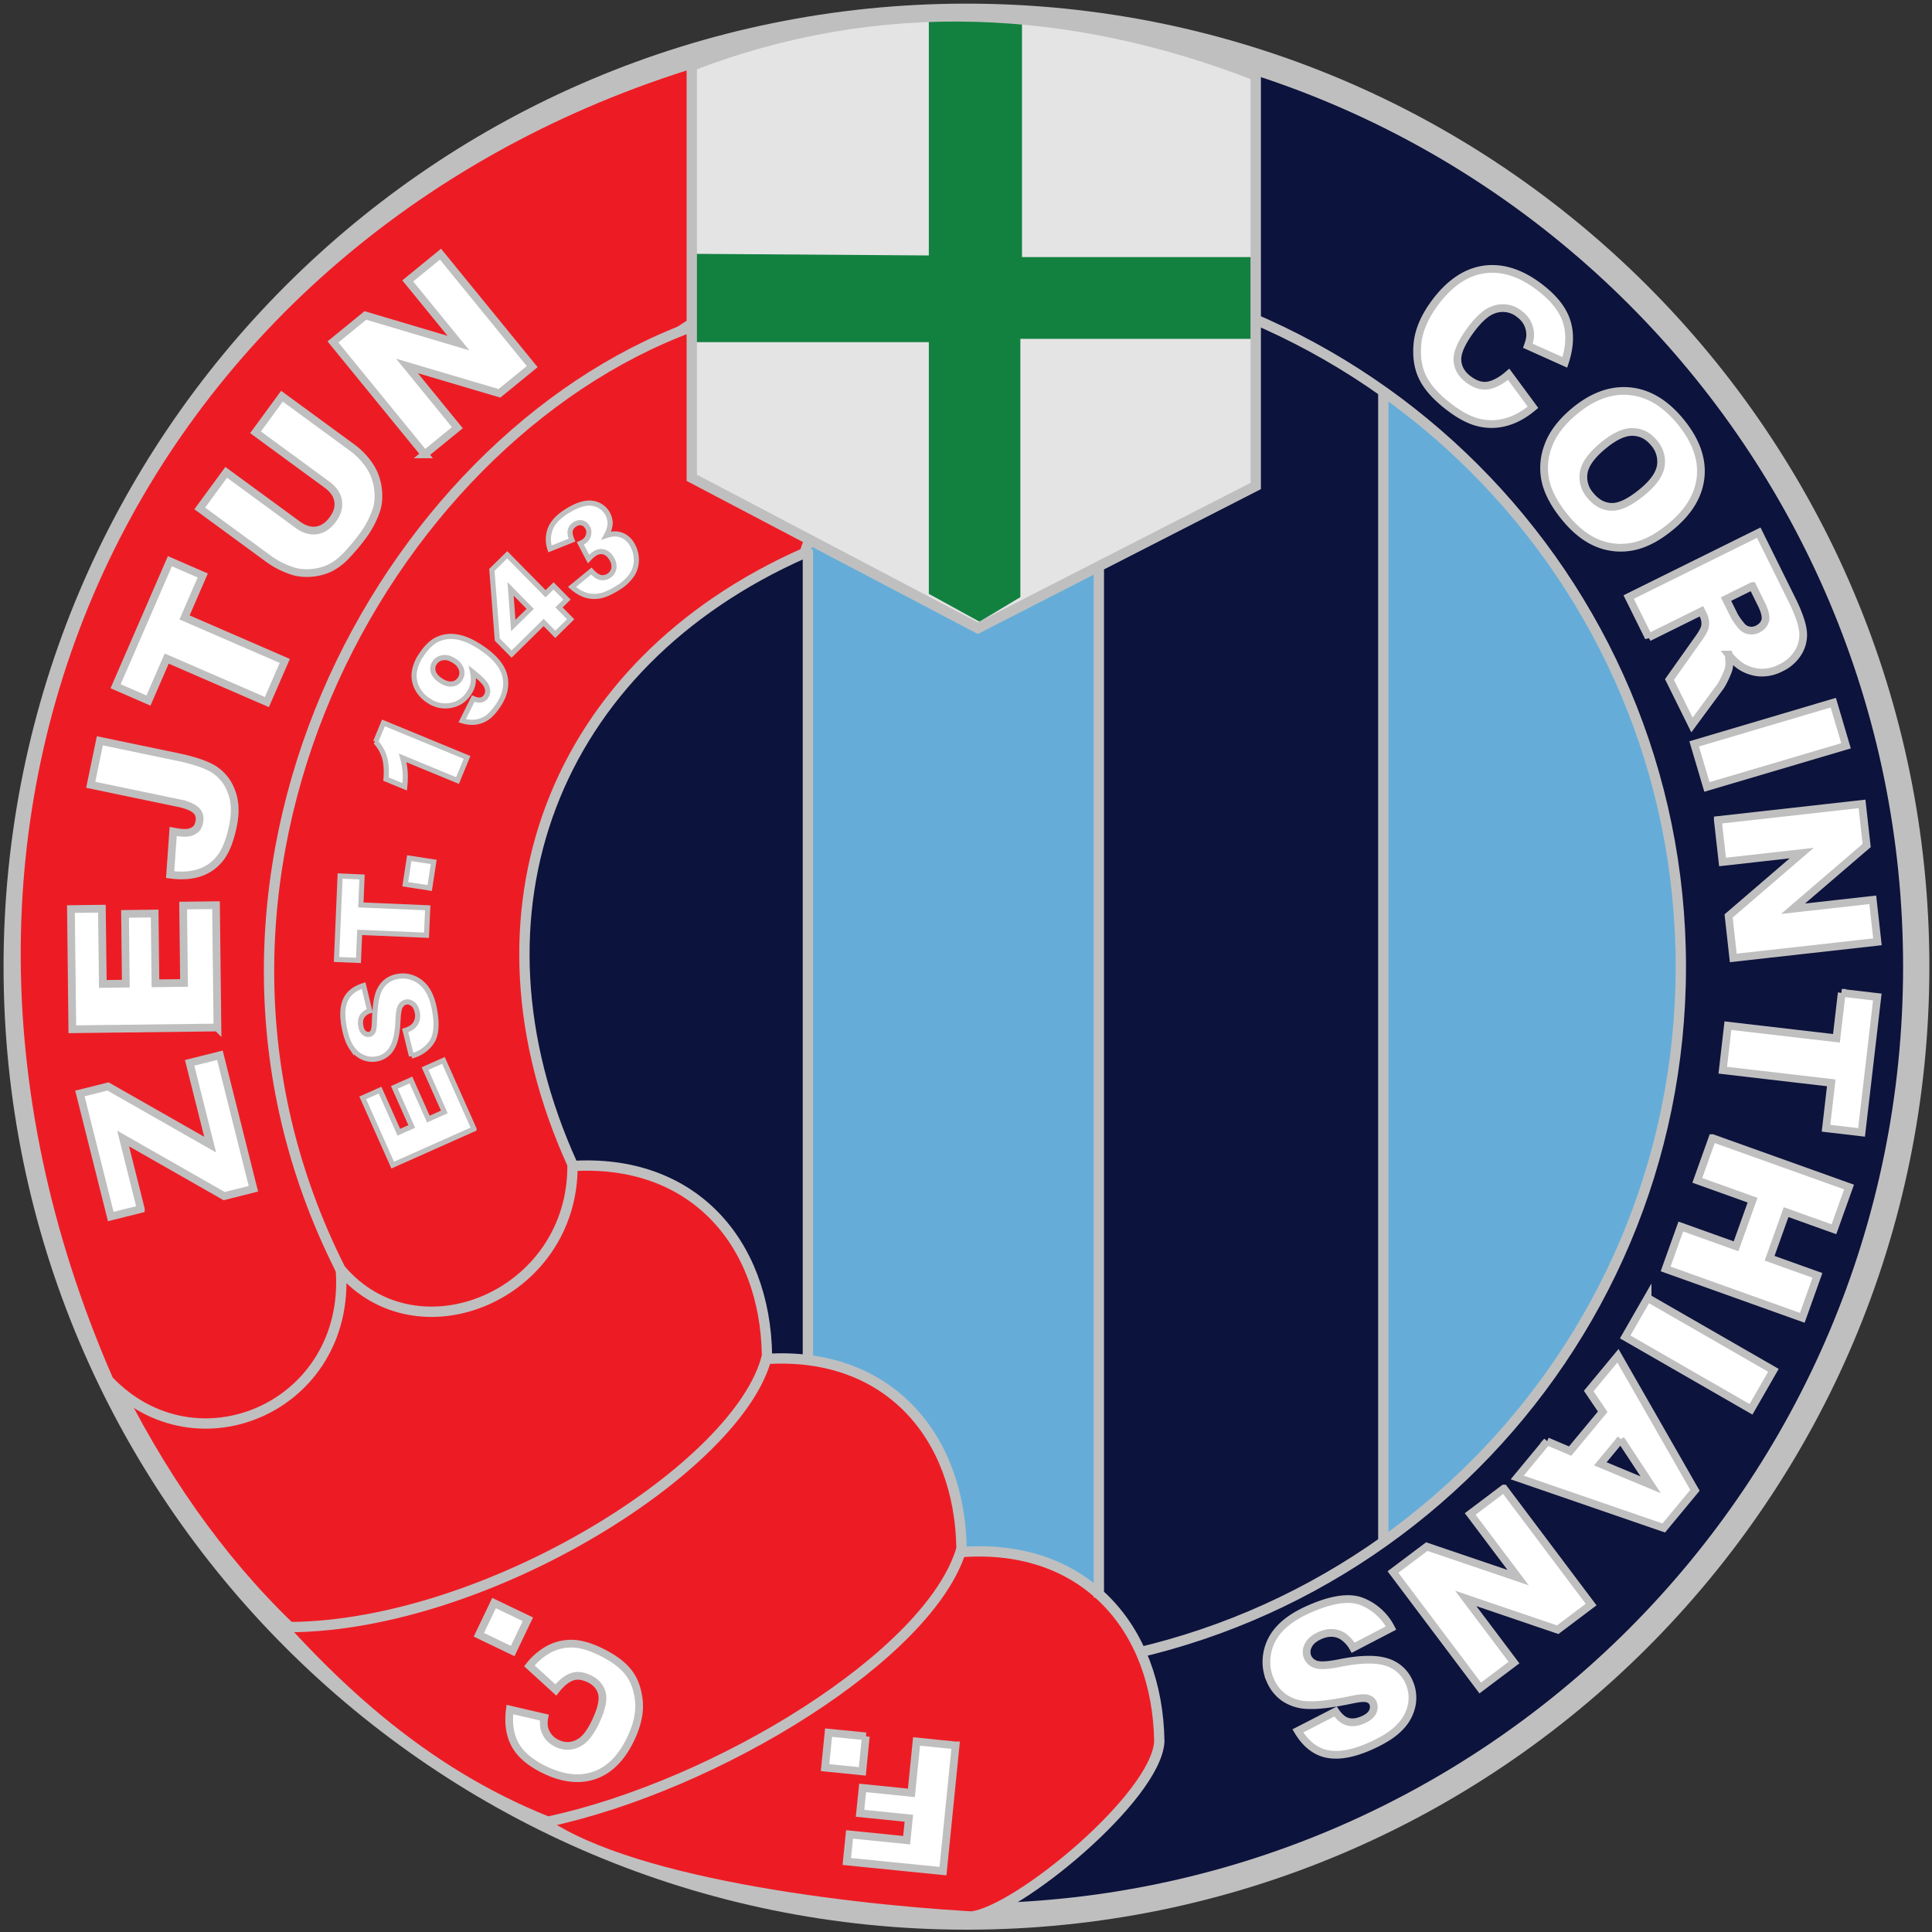
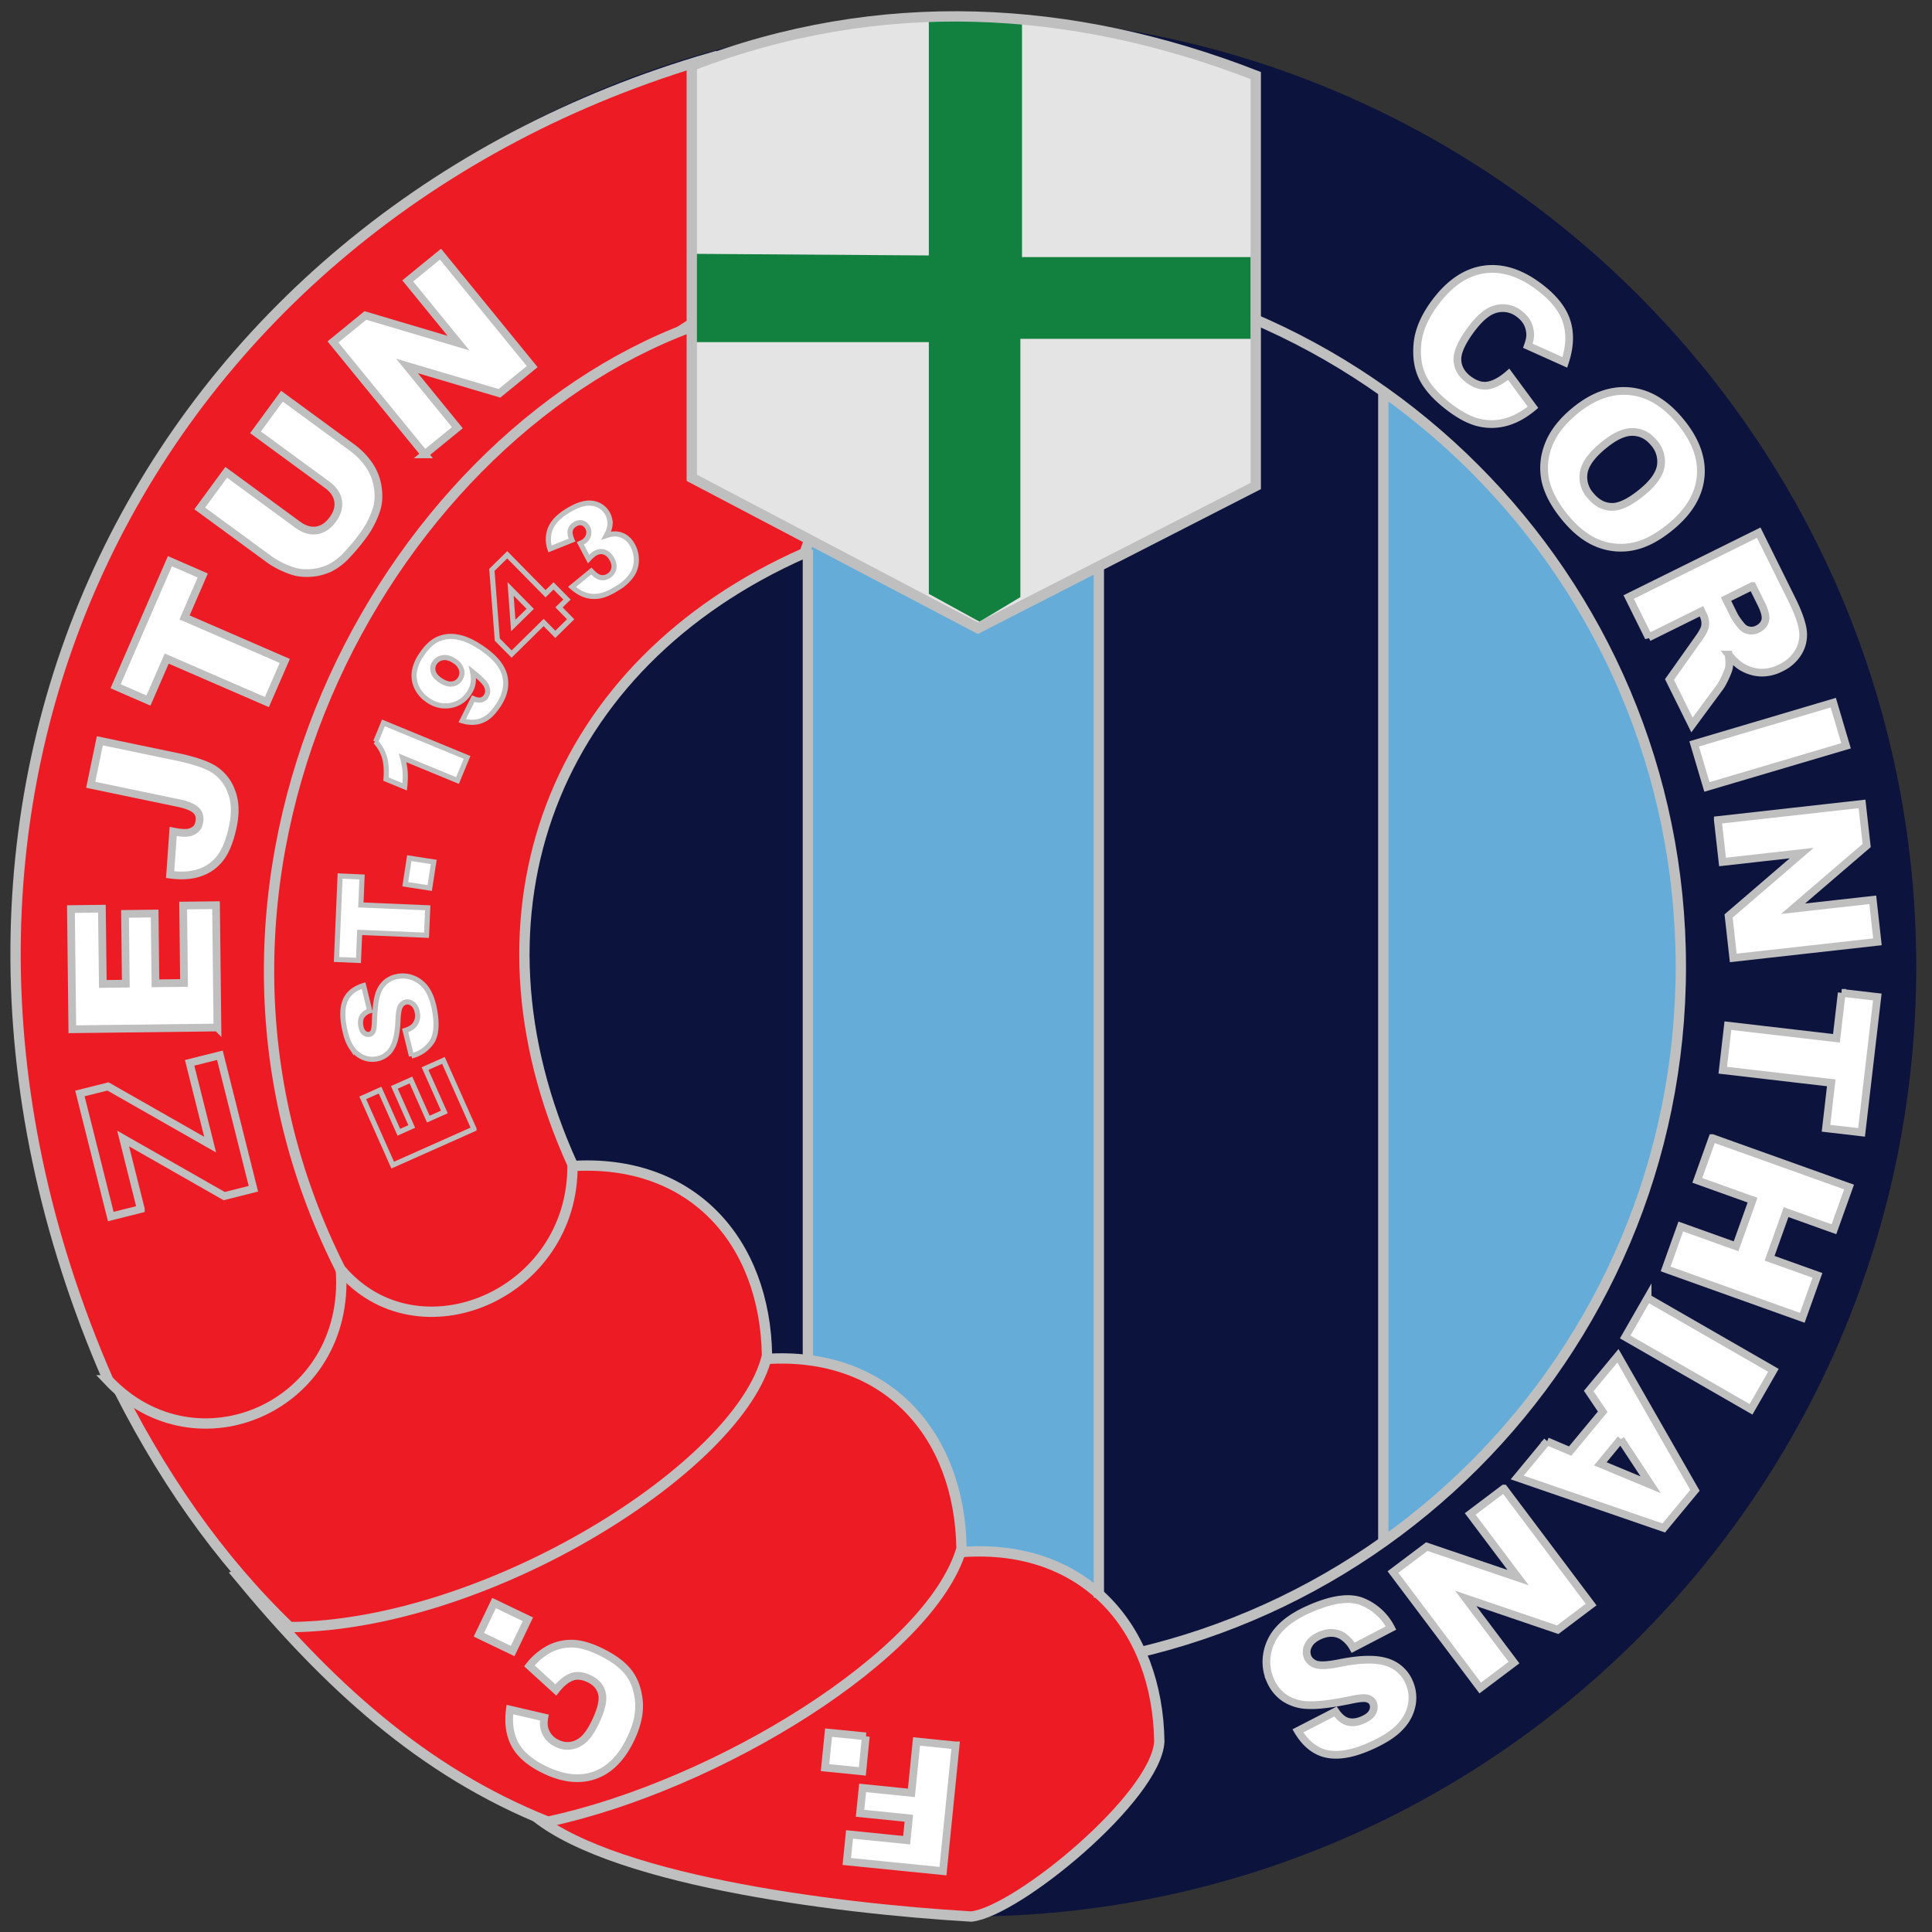
<svg xmlns="http://www.w3.org/2000/svg" width="500" height="500" fill="none">
  <rect width="100%" height="100%" fill="#333333" stroke="none" />
  <path fill="#0C133C" d="M4.32 250.17C4.32 114.4 114.36 4.34 250.12 4.34c135.74 0 245.8 110.06 245.8 245.83C495.9 385.94 385.85 496 250.11 496 114.36 496 4.31 385.94 4.31 250.17Z" />
-   <path stroke="#C0BFC0" stroke-miterlimit="3.86" stroke-width="6.8" d="M4.32 250.17C4.32 114.4 114.37 4.34 250.12 4.34s245.8 110.06 245.8 245.83S385.87 496 250.12 496 4.32 385.94 4.32 250.17Z" />
  <path fill="#65ADD8" d="M70.32 250.17c0-100.72 81.63-182.37 182.33-182.37C353.36 67.8 435 149.45 435 250.17s-81.64 182.37-182.34 182.37c-100.71 0-182.34-81.65-182.34-182.37Z" />
  <path fill="#0C133C" d="m357.78 101.02.52 296.81c-21.9 17.6-45.2 30.3-73.93 33.43l.43-349.5c14.48-9.77 37.19-3.78 72.98 19.25ZM209.4 140.05v212.93h-52.57l-41.67-134.86 27.6-54.16 57.33-23.38" />
  <path stroke="#C0BFC0" stroke-miterlimit="3.86" stroke-width="2.67" d="M70.32 250.18c0-100.72 81.63-182.37 182.33-182.37C353.36 67.81 435 149.46 435 250.18s-81.63 182.36-182.34 182.36c-100.7 0-182.33-81.64-182.33-182.36Z" />
  <path fill="#ED1C24" d="M251.38 496c11.84-1.27 47.8-30.89 48.65-45.27-.43-29.62-19.46-51.2-50.77-49.09l-66.84 29.62-45.7 37.24c19.04 17.77 78.7 25.38 114.66 27.5Z" />
  <path stroke="#C0BFC0" stroke-miterlimit="3.86" stroke-width="2.67" d="M251.38 496c11.84-1.27 47.8-30.89 48.65-45.27-.43-29.62-19.46-51.2-50.77-49.09l-66.84 29.62-45.7 37.24c19.04 17.77 78.7 25.38 114.66 27.5Z" />
  <path fill="#ED1C24" d="M141.8 471.45c43.58-9.3 99-43.15 107.04-70.66-.43-29.62-19.46-51.2-50.77-49.08l-66.84 29.62-69.8 26.23c23.2 28.17 47.73 50.87 80.37 63.9Z" />
  <path stroke="#C0BFC0" stroke-miterlimit="3.86" stroke-width="2.67" d="M141.8 471.45c43.58-9.3 99-43.15 107.04-70.66-.43-29.62-19.46-51.2-50.77-49.08l-66.84 29.62-69.8 26.23c23.2 28.17 47.73 50.87 80.37 63.9Z" />
  <path fill="#ED1C24" d="M74.97 421.1c51.6-.41 116.76-41.88 123.53-70.23-.42-29.62-19.46-51.2-50.77-49.08L80.9 331.41l-52.46 23.7c12.8 26.46 28.3 48.47 46.54 66Z" />
  <path stroke="#C0BFC0" stroke-miterlimit="3.86" stroke-width="2.67" d="M74.97 421.1c51.6-.41 116.76-41.88 123.53-70.23-.42-29.62-19.46-51.2-50.77-49.08L80.9 331.41l-52.46 23.7c12.8 26.46 28.3 48.47 46.54 66Z" />
  <path fill="#ED1C24" d="M28 357.21c22.85 24.12 62.62 6.77 60.23-28.32-33.9-105.78-1.23-189.01 98-249.66l-2.11-64.32C39.43 56.81-38.41 204.9 28 357.21Z" />
  <mask id="a" width="205" height="387" x="0" y="0" maskUnits="userSpaceOnUse" style="mask-type:luminance">
    <path fill="#fff" d="M0 386.91V.01h204.76v386.9H0Z" />
  </mask>
  <g mask="url(#a)">
    <path stroke="#C0BFC0" stroke-miterlimit="3.86" stroke-width="2.67" d="M28 357.21c22.85 24.12 62.62 6.77 60.23-28.32-33.9-105.78-1.23-189.01 98-249.66L184.1 14.9C39.43 56.81-38.42 204.9 28.01 357.21Z" />
  </g>
  <path fill="#ED1C24" d="M208.23 143.11c-65.15 28.78-89.69 93.09-60.07 158.25.42 33.85-40.2 50.77-60.08 27.08-50.76-100.7 11-214.1 90.54-243.72L215 123.65" />
  <path stroke="#C0BFC0" stroke-miterlimit="3.86" stroke-width="2.67" d="M208.23 143.11c-65.15 28.78-89.69 93.09-60.07 158.25.42 33.85-40.2 50.77-60.08 27.08-50.76-100.7 11-214.1 90.54-243.72L215 123.65l-6.77 19.46Z" />
  <path fill="#E5E4E4" d="M179.03 17.03v106.62l74.03 38.93 71.92-36.81V19.57c-47.52-18.48-97.3-21.3-145.95-2.54Z" />
  <path fill="#128140" d="m179.46 65.69 60.92.42V5.18h24.11v61.36h59.23v21.15h-59.65v66.85l-10.58 6.35-13.11-7.2V88.55h-60.5" />
  <mask id="b" width="219" height="434" x="159" y="-1" maskUnits="userSpaceOnUse" style="mask-type:luminance">
    <path fill="#fff" d="M159.07 432.6V0h218.3v432.6h-218.3Z" />
  </mask>
  <g mask="url(#b)">
    <path stroke="#C0BFC0" stroke-miterlimit="3.86" stroke-width="2.67" d="M358 399.5V101.2m-73.62 312.27V145.64m-75.3 206.05V142.25M179.03 17.02v106.63l74.04 38.92 71.92-36.8V19.55c-47.52-18.48-97.3-21.3-145.96-2.54Z" />
  </g>
-   <path fill="#fff" d="m28.67 314.87-7.99-31.84 7.27-1.83 26.45 15.05-5.32-21.16 7.83-1.95 8.67 34.53-7.56 1.9-26.15-14.9 4.57 18.24-7.77 1.96Z" />
  <path stroke="#C0BFC0" stroke-width="2" d="m36.44 312.89-4.57-18.24 26.15 14.9 7.56-1.9-8.67-34.55-7.83 1.96 5.31 21.17-26.44-15.06-7.27 1.82 7.99 31.85 7.77-1.95Z" />
  <path fill="#fff" d="m18.71 266.35-.34-31.1 8.01-.1.21 19.46 5.98-.08-.21-18.06 7.64-.08.21 18.06 7.4-.08-.23-20.04 8.51-.1.37 31.67-37.55.45Z" />
  <path stroke="#C0BFC0" stroke-width="2" d="m56.27 265.92-.37-31.66-8.5.1.23 20.03-7.4.09-.21-18.06-7.66.1.2 18.05-5.95.07-.24-19.47-8.01.1.36 31.1 37.55-.45Z" />
  <path fill="#fff" d="m23.47 203.13 2.38-11.38 19.99 4.16c4.18.88 7.29 1.92 9.33 3.12a11.06 11.06 0 0 1 4.6 5.63c1.05 2.56 1.23 5.6.5 9.1-.78 3.72-1.88 6.5-3.3 8.33a10.93 10.93 0 0 1-5.37 3.8c-2.16.71-4.7.87-7.59.48l.77-11.16c1.63.34 2.86.45 3.7.34a4.2 4.2 0 0 0 2.2-.97c.4-.37.7-.96.87-1.78.26-1.25 0-2.27-.82-3.06-.83-.81-2.36-1.45-4.6-1.9l-22.66-4.72Z" />
  <path stroke="#C0BFC0" stroke-width="2" d="M46.14 207.82c2.24.47 3.77 1.1 4.6 1.89.81.78 1.09 1.82.82 3.08-.16.81-.45 1.4-.86 1.76-.61.54-1.34.86-2.18.96-.84.1-2.08 0-3.7-.32l-.79 11.16c2.9.4 5.41.24 7.57-.48 2.16-.7 3.96-1.97 5.4-3.8 1.42-1.84 2.52-4.6 3.29-8.32.73-3.51.57-6.55-.48-9.11a11.23 11.23 0 0 0-4.64-5.65c-2.03-1.2-5.15-2.24-9.34-3.11l-19.99-4.16-2.36 11.38 22.66 4.72Z" />
  <path fill="#fff" d="m29.9 177.6 14.05-32.36 8.48 3.67-4.7 10.87 25.96 11.27-4.62 10.65-25.97-11.26-4.7 10.84-8.5-3.68Z" />
  <path stroke="#C0BFC0" stroke-width="2" d="m38.42 181.3 4.72-10.86 25.93 11.25 4.63-10.64-25.94-11.26 4.71-10.85-8.5-3.7-14.05 32.36 8.5 3.7Z" />
  <path fill="#fff" d="m66.12 111.94 6.83-9.33L91 115.83a18.8 18.8 0 0 1 4.46 4.55 13.74 13.74 0 0 1 2.25 5.7c.33 2.07.26 3.94-.21 5.59a23.97 23.97 0 0 1-3.8 7.3c-1.08 1.47-2.37 3-3.84 4.6a15.65 15.65 0 0 1-4.44 3.46c-1.47.71-3.13 1.15-4.97 1.3-1.84.14-3.48-.05-4.95-.58a22.37 22.37 0 0 1-5.76-2.89l-18.06-13.22 6.85-9.33 18.5 13.54c1.64 1.21 3.26 1.7 4.87 1.48 1.6-.25 3-1.18 4.2-2.8 1.18-1.63 1.65-3.23 1.4-4.82-.25-1.58-1.2-3-2.88-4.23l-18.5-13.54Z" />
  <path stroke="#C0BFC0" stroke-width="2" d="M84.63 125.43c1.68 1.23 2.64 2.64 2.88 4.23.25 1.6-.21 3.2-1.4 4.8-1.19 1.63-2.59 2.56-4.19 2.8-1.6.23-3.22-.26-4.88-1.47l-18.5-13.55-6.84 9.34 18.07 13.24a22.5 22.5 0 0 0 5.76 2.89c1.45.51 3.11.7 4.95.56a13.7 13.7 0 0 0 4.97-1.3 15.61 15.61 0 0 0 4.43-3.47 51.4 51.4 0 0 0 3.85-4.6 23.49 23.49 0 0 0 3.79-7.3c.47-1.66.55-3.53.23-5.6a13.68 13.68 0 0 0-2.25-5.68 19.05 19.05 0 0 0-4.46-4.55l-18.07-13.23-6.84 9.34 18.5 13.55Z" />
  <path fill="#fff" d="m86.18 88.49 8.38-6.85 24.09 7.14-13.12-16.08 8.47-6.9 23.74 29.09-8.46 6.9-23.93-7.09 13.04 15.98-8.47 6.9-23.74-29.1Z" />
  <path stroke="#C0BFC0" stroke-width="2" d="m109.9 117.59 8.46-6.9-13.03-15.98 23.93 7.08 8.47-6.91L114 65.78l-8.48 6.92 13.14 16.1-24.1-7.16-8.39 6.85 23.75 29.1Z" />
-   <path fill="#fff" d="M101.64 301.54 93.9 284.1l4.47-1.98 4.84 10.9 3.36-1.51-4.5-10.13 4.29-1.9 4.5 10.12 4.15-1.85-4.98-11.21 4.76-2.12 7.88 17.75-21.02 9.36Z" />
  <path stroke="#C0BFC0" stroke-width="1.33" d="m122.66 292.16-7.9-17.73-4.76 2.12 5 11.22-4.15 1.85-4.5-10.12-4.29 1.91 4.5 10.12-3.34 1.49-4.86-10.9-4.48 2 7.75 17.41 21.03-9.37Z" />
  <path fill="#fff" d="m106.5 273.25-1.62-6.58a4.92 4.92 0 0 0 2.3-1.35c.8-.86 1.07-1.97.82-3.33a3.44 3.44 0 0 0-1.11-2.17 2.25 2.25 0 0 0-1.8-.53c-.58.1-1.06.47-1.43 1.08-.36.6-.59 1.87-.66 3.81-.14 3.21-.67 5.57-1.59 7.06a5.5 5.5 0 0 1-3.99 2.78c-1.16.2-2.31.06-3.46-.42a6.9 6.9 0 0 1-2.99-2.6c-.84-1.25-1.49-3.05-1.93-5.42-.5-2.89-.36-5.19.42-6.9.8-1.7 2.34-2.92 4.63-3.62l1.61 6.5c-1 .37-1.68.89-2.03 1.54a3.66 3.66 0 0 0-.27 2.43c.16.81.46 1.4.88 1.74.4.34.85.47 1.34.38.36-.07.65-.3.88-.67.25-.38.39-1.21.42-2.48.1-3.19.38-5.5.82-6.96a7.03 7.03 0 0 1 1.98-3.36 6.3 6.3 0 0 1 3.17-1.5 7.42 7.42 0 0 1 4.24.47 7.73 7.73 0 0 1 3.4 2.86c.9 1.32 1.55 3.08 1.94 5.26.7 3.88.46 6.7-.74 8.46a8.85 8.85 0 0 1-5.24 3.52Z" />
  <path stroke="#C0BFC0" stroke-width="1.33" d="M111.69 269.74c1.21-1.76 1.47-4.57.77-8.41-.4-2.2-1.05-3.96-1.94-5.3a7.74 7.74 0 0 0-3.4-2.85 7.29 7.29 0 0 0-4.24-.47c-1.24.22-2.3.73-3.19 1.5a7 7 0 0 0-1.99 3.35c-.43 1.45-.7 3.77-.8 6.95-.04 1.28-.17 2.11-.4 2.5-.24.4-.53.62-.9.68-.48.09-.95-.04-1.36-.39-.43-.35-.71-.93-.86-1.74-.17-1-.08-1.8.28-2.46a3.62 3.62 0 0 1 2.02-1.5l-1.58-6.54c-2.3.73-3.85 1.94-4.65 3.65-.8 1.72-.94 4.02-.4 6.92.42 2.36 1.05 4.16 1.89 5.4a6.86 6.86 0 0 0 3 2.61c1.16.49 2.31.62 3.48.41a5.63 5.63 0 0 0 4-2.77c.92-1.52 1.44-3.87 1.57-7.07.07-1.95.29-3.22.66-3.82.37-.6.85-.95 1.43-1.06.63-.11 1.22.06 1.78.52.57.44.95 1.17 1.13 2.18a3.75 3.75 0 0 1-.82 3.34c-.49.54-1.25.99-2.31 1.32l1.63 6.59a8.91 8.91 0 0 0 5.2-3.54Z" />
  <path fill="#fff" d="m87.1 248.28.93-21.6 5.66.24-.32 7.27 17.32.74-.3 7.09-17.31-.74-.32 7.24-5.66-.24Z" />
  <path stroke="#C0BFC0" stroke-width="1.33" d="m92.77 248.55.31-7.25 17.3.74.31-7.1-17.3-.74.3-7.24-5.67-.25-.93 21.6 5.68.24Z" />
  <path fill="#fff" d="m104.88 228.84 1.05-6.74 6.32.98-1.06 6.74-6.31-.98Z" />
  <path stroke="#C0BFC0" stroke-width="1.33" d="m111.21 229.82 1.04-6.75-6.33-.98-1.04 6.75 6.33.98Z" />
  <path fill="#fff" d="m99.24 187.07 21.63 8.92-2.46 6-14.18-5.85c.32 1.26.53 2.43.61 3.52.1 1.1.05 2.41-.1 3.94l-4.84-2c.18-2.28.04-4.16-.4-5.64a10.17 10.17 0 0 0-2.27-4l2-4.89Z" />
  <path stroke="#C0BFC0" stroke-width="1.33" d="M97.2 191.97a10.32 10.32 0 0 1 2.3 4c.44 1.5.58 3.38.4 5.66l4.84 2c.16-1.54.18-2.85.1-3.94-.08-1.1-.29-2.28-.63-3.55L118.4 202l2.47-5.99-21.64-8.92-2.01 4.89Z" />
  <path fill="#fff" d="m119.65 186.51 2.83-5.74c.82.36 1.5.47 2 .35.53-.12.96-.43 1.27-.9.58-.86.6-1.81.06-2.86-.4-.78-1.57-1.96-3.52-3.49a8.4 8.4 0 0 1 .16 2.94c-.14.86-.5 1.74-1.11 2.62a6.99 6.99 0 0 1-4.73 3.12c-2 .37-3.94-.06-5.8-1.3a8.06 8.06 0 0 1-2.88-3.2 7.38 7.38 0 0 1-.71-4.07c.16-1.41.77-2.91 1.83-4.5 1.28-1.91 2.64-3.24 4.07-3.97a8.1 8.1 0 0 1 5-.68c1.9.26 4.03 1.17 6.37 2.72 3.45 2.31 5.5 4.73 6.13 7.25.63 2.52.09 5.07-1.64 7.64-1 1.53-1.97 2.63-2.9 3.28a6.72 6.72 0 0 1-3.02 1.16c-1.07.13-2.2 0-3.41-.37Zm-2.07-15.5c-1.01-.66-2-.93-2.93-.81-.93.12-1.65.56-2.14 1.3-.47.72-.6 1.5-.37 2.32.21.81.85 1.57 1.9 2.27 1.08.73 2.07 1.03 2.96.93.89-.1 1.57-.52 2.04-1.24.52-.76.65-1.57.42-2.44a4.17 4.17 0 0 0-1.88-2.32Z" />
  <path stroke="#C0BFC0" stroke-width="1.33" d="M123.06 186.88a6.68 6.68 0 0 0 3.01-1.16c.94-.65 1.92-1.73 2.93-3.26 1.72-2.58 2.25-5.13 1.62-7.65-.64-2.53-2.7-4.94-6.15-7.24-2.35-1.57-4.47-2.48-6.37-2.75a8.33 8.33 0 0 0-4.98.7c-1.43.72-2.79 2.03-4.06 3.95a10.57 10.57 0 0 0-1.85 4.51 7.18 7.18 0 0 0 .72 4.07 8.23 8.23 0 0 0 2.88 3.2 7.65 7.65 0 0 0 5.8 1.32c2.01-.37 3.58-1.41 4.73-3.13.59-.88.95-1.76 1.09-2.63.14-.87.1-1.84-.13-2.92 1.94 1.55 3.11 2.7 3.51 3.48.55 1.05.54 2-.03 2.86a2.1 2.1 0 0 1-1.27.91c-.52.13-1.2.01-2.04-.34l-2.85 5.73c1.22.37 2.37.49 3.44.35Zm-3.61-13.53c.22.87.08 1.68-.42 2.42a2.76 2.76 0 0 1-2.06 1.24c-.88.11-1.87-.2-2.94-.9-1.06-.7-1.7-1.48-1.92-2.3-.22-.81-.1-1.57.37-2.28a2.97 2.97 0 0 1 2.16-1.32c.93-.14 1.92.14 2.95.83a4.04 4.04 0 0 1 1.86 2.31Z" />
-   <path fill="#fff" d="m140.7 161.06-8.3 8.17-3.7-3.76-1.4-18.03 3.97-3.9 9.94 10.11 2.06-2.04 3.47 3.52-2.07 2.04 3.02 3.07-3.97 3.88-3.01-3.06Zm-3.46-3.52-5.1-5.19.71 9.53 4.4-4.34Z" />
  <path stroke="#C0BFC0" stroke-width="1.33" d="m143.71 164.17 3.97-3.91-3.01-3.07 2.06-2.03-3.48-3.53-2.06 2.03-9.92-10.08-3.97 3.9 1.4 18.05 3.7 3.74 8.3-8.17 3.01 3.07Zm-10.88-2.29-.69-9.47 5.08 5.16-4.39 4.31Z" />
  <path fill="#fff" d="m148.02 139.79-5.66 2.25a7.27 7.27 0 0 1 .1-5.24c.68-1.63 2.13-3.15 4.37-4.52 2.54-1.58 4.67-2.25 6.4-2.01a5.33 5.33 0 0 1 3.94 2.54c.5.83.74 1.73.71 2.7-.02.97-.34 2-.95 3.09a7.55 7.55 0 0 1 2.11-.42c.9 0 1.73.22 2.49.66.77.42 1.44 1.1 2.01 2a7.66 7.66 0 0 1 1.14 3.81 7.24 7.24 0 0 1-1.06 4.03 11.26 11.26 0 0 1-3.89 3.6 13.14 13.14 0 0 1-4.6 1.97 7.54 7.54 0 0 1-3.67-.26 9.65 9.65 0 0 1-3.39-2.09l4.95-4.1c.89.95 1.7 1.52 2.4 1.67.72.16 1.43.02 2.12-.43a2.75 2.75 0 0 0 1.32-1.92 3.69 3.69 0 0 0-.6-2.57c-.58-.91-1.25-1.48-2.02-1.7a2.92 2.92 0 0 0-2.35.43 9.5 9.5 0 0 0-1.56 1.43l-2.14-4.07c.33-.14.59-.27.76-.38a3.05 3.05 0 0 0 1.35-1.8c.2-.73.1-1.4-.29-2.03-.37-.6-.85-.96-1.43-1.08a2.34 2.34 0 0 0-1.8.37c-.62.4-1.01.93-1.16 1.56-.15.63-.02 1.47.4 2.5Z" />
  <path stroke="#C0BFC0" stroke-width="1.33" d="M147.59 137.25c.16-.64.56-1.16 1.2-1.55a2.3 2.3 0 0 1 1.8-.38c.58.13 1.05.5 1.42 1.1.39.61.48 1.3.29 2.06-.2.74-.65 1.34-1.36 1.78-.17.1-.41.22-.75.37l2.13 4.05a8.23 8.23 0 0 1 1.56-1.4c.8-.5 1.6-.65 2.37-.44.77.2 1.45.76 2 1.67.56.9.76 1.75.61 2.59-.16.83-.6 1.48-1.33 1.93-.7.43-1.4.57-2.1.43-.71-.14-1.51-.7-2.4-1.66l-5 4.1c1.13 1 2.26 1.69 3.42 2.08 1.16.4 2.39.48 3.68.26 1.28-.22 2.81-.88 4.59-1.99a11.58 11.58 0 0 0 3.9-3.59 7.07 7.07 0 0 0 1.06-4.01 7.65 7.65 0 0 0-1.14-3.83 5.6 5.6 0 0 0-1.99-2 4.94 4.94 0 0 0-2.5-.64c-.55 0-1.27.14-2.13.42.6-1.1.93-2.13.97-3.1a5.26 5.26 0 0 0-4.67-5.25c-1.73-.25-3.87.42-6.42 2-2.23 1.38-3.67 2.9-4.34 4.51a7.6 7.6 0 0 0-.13 5.3l5.7-2.28c-.45-1.05-.6-1.9-.44-2.53Z" />
  <path fill="#fff" d="m390.43 96.85 6.32 8.54a18.79 18.79 0 0 1-6.87 3.8c-2.33.66-4.66.72-6.98.2-2.31-.54-4.82-1.81-7.51-3.81-3.27-2.44-5.59-4.91-6.95-7.4-1.38-2.5-1.93-5.5-1.64-9.03.3-3.53 1.83-7.17 4.62-10.9 3.72-4.98 7.9-7.82 12.54-8.5 4.64-.69 9.4.77 14.25 4.38 3.77 2.83 6.17 5.81 7.19 8.97 1.02 3.16.88 6.7-.42 10.65l-9.6-4.28c.4-1.12.61-2.02.63-2.67a6.64 6.64 0 0 0-2.77-5.55 6.89 6.89 0 0 0-6.75-1.09c-1.78.64-3.68 2.3-5.7 5-2.5 3.33-3.7 6-3.63 7.99.09 1.99 1.06 3.67 2.9 5.05 1.77 1.31 3.48 1.81 5.14 1.5 1.67-.3 3.42-1.25 5.23-2.85Z" />
  <path stroke="#C0BFC0" stroke-width="2" d="M385.2 99.74c-1.65.31-3.36-.2-5.14-1.52-1.83-1.37-2.8-3.05-2.88-5.05-.09-1.99 1.11-4.66 3.6-8 2.02-2.69 3.92-4.35 5.7-4.98a6.8 6.8 0 0 1 6.75 1.08c.93.7 1.63 1.5 2.1 2.45.46.95.69 1.97.68 3.08 0 .65-.2 1.55-.6 2.68l9.57 4.3c1.31-3.95 1.47-7.51.44-10.66-1.02-3.16-3.43-6.15-7.22-8.98-4.84-3.62-9.59-5.07-14.24-4.38-4.63.7-8.82 3.54-12.54 8.52-2.78 3.73-4.32 7.36-4.6 10.88-.3 3.52.25 6.52 1.61 9.02s3.68 4.97 6.95 7.41c2.7 2.02 5.2 3.29 7.53 3.81s4.65.46 6.97-.2c2.32-.65 4.6-1.91 6.86-3.8l-6.3-8.54c-1.83 1.6-3.58 2.55-5.23 2.88Z" />
  <path fill="#fff" d="M407.4 106.48c4.72-3.93 9.48-5.68 14.28-5.24 4.8.44 9.16 3 13.06 7.67 4.01 4.8 5.82 9.56 5.42 14.3-.4 4.75-2.93 9.06-7.56 12.94-3.39 2.81-6.64 4.55-9.76 5.2-3.1.68-6.14.44-9.12-.7-2.98-1.16-5.8-3.33-8.46-6.51-2.72-3.27-4.46-6.4-5.21-9.39a15.8 15.8 0 0 1 .58-9.26c1.14-3.2 3.4-6.21 6.77-9.01Zm7.4 8.94c-2.9 2.42-4.56 4.7-4.94 6.84a7.13 7.13 0 0 0 1.77 6c1.6 1.92 3.47 2.89 5.6 2.89 2.13.01 4.82-1.33 8.04-4.02 2.72-2.26 4.24-4.46 4.58-6.58.33-2.14-.29-4.14-1.85-6.03a7.14 7.14 0 0 0-5.53-2.73c-2.19-.03-4.74 1.18-7.67 3.63Z" />
  <path stroke="#C0BFC0" stroke-width="2" d="M400.63 115.5a15.86 15.86 0 0 0-.59 9.28c.75 3 2.47 6.12 5.18 9.37 2.67 3.2 5.5 5.37 8.49 6.52a15.78 15.78 0 0 0 9.14.71c3.1-.67 6.34-2.4 9.71-5.22 4.64-3.87 7.17-8.18 7.58-12.93.4-4.74-1.4-9.52-5.4-14.32-3.9-4.68-8.26-7.24-13.07-7.67-4.8-.43-9.57 1.31-14.28 5.24-3.36 2.82-5.62 5.82-6.76 9.01Zm21.83-3.71c2.18.02 4.02.94 5.52 2.74a7.33 7.33 0 0 1 1.84 6.02c-.34 2.13-1.87 4.34-4.57 6.6-3.23 2.7-5.9 4.04-8.03 4.03-2.12-.01-3.98-.97-5.57-2.89a7.15 7.15 0 0 1-1.78-6c.37-2.15 2-4.44 4.92-6.87 2.94-2.45 5.49-3.66 7.67-3.63Z" />
  <path fill="#fff" d="m421.5 154.48 33.67-16.66 8.6 17.34c1.57 3.21 2.5 5.8 2.8 7.78a8.83 8.83 0 0 1-1.06 5.63 10.33 10.33 0 0 1-4.66 4.26c-1.87.91-3.68 1.3-5.42 1.19a10.1 10.1 0 0 1-4.92-1.64 14.28 14.28 0 0 1-3.14-2.99c.2 1.42.23 2.53.08 3.3-.08.53-.39 1.38-.93 2.55a14.68 14.68 0 0 1-1.37 2.48l-7.27 9.87-5.82-11.75 7.56-10.63c.96-1.37 1.51-2.44 1.64-3.2.14-.99-.02-1.95-.48-2.88l-.45-.92-13.64 6.74-5.18-10.47Zm25.2.55 2.17 4.37c.23.47.83 1.32 1.8 2.53a2.96 2.96 0 0 0 1.9 1.17c.8.15 1.55.06 2.28-.3 1.1-.54 1.75-1.3 1.98-2.27.23-.97-.12-2.4-1.05-4.28l-2.25-4.58-6.82 3.36Z" />
  <path stroke="#C0BFC0" stroke-width="2" d="m426.67 164.96 13.66-6.76.45.92c.48.94.64 1.92.49 2.93-.13.75-.69 1.8-1.67 3.17l-7.54 10.64 5.82 11.76 7.27-9.85c.37-.5.83-1.33 1.37-2.5.54-1.17.86-2.02.94-2.54.14-.77.1-1.88-.1-3.32a14.51 14.51 0 0 0 3.14 3c1.53.97 3.17 1.52 4.92 1.65a10.5 10.5 0 0 0 5.42-1.2 10.42 10.42 0 0 0 4.69-4.26 8.74 8.74 0 0 0 1.03-5.63c-.3-1.97-1.23-4.57-2.82-7.78l-8.58-17.34-33.66 16.66 5.17 10.45Zm26.86-13.3 2.26 4.57c.94 1.9 1.3 3.34 1.06 4.31-.25.98-.91 1.74-2 2.28-.74.36-1.5.47-2.28.3a3.08 3.08 0 0 1-1.89-1.15 17.63 17.63 0 0 1-1.82-2.54l-2.17-4.38 6.84-3.39Z" />
  <path fill="#fff" d="m474.46 181.85 3.3 11.16-36 10.65-3.31-11.16 36.01-10.65Z" />
  <path stroke="#C0BFC0" stroke-width="2" d="m438.45 192.52 3.3 11.14 36-10.65-3.3-11.16-36 10.67Z" />
  <path fill="#fff" d="m481.88 208.06 1.22 10.79-19.04 16.34 20.63-2.3 1.21 10.87-37.3 4.18-1.22-10.87 18.9-16.26-20.49 2.3-1.22-10.87 37.31-4.18Z" />
  <path stroke="#C0BFC0" stroke-width="2" d="m444.57 212.23 1.22 10.85 20.49-2.3-18.92 16.27 1.21 10.86 37.31-4.17-1.21-10.87-20.64 2.31 19.06-16.36-1.2-10.77-37.32 4.18Z" />
  <path fill="#fff" d="m485.84 258.05-4.07 35.04-9.18-1.09 1.35-11.77-28.1-3.25 1.34-11.53 28.11 3.25 1.38-11.74 9.17 1.09Z" />
  <path stroke="#C0BFC0" stroke-width="2" d="m476.64 256.95-1.37 11.76-28.09-3.27-1.33 11.53 28.08 3.27-1.36 11.75 9.2 1.07 4.08-35.04-9.21-1.07Z" />
  <path fill="#fff" d="m478.52 307.17-3.89 10.94-12.37-4.41-4.29 11.95 12.38 4.42-3.92 10.95-35.35-12.64 3.92-10.95 14.27 5.1 4.29-11.95-14.28-5.1 3.89-10.95 35.35 12.64Z" />
  <path stroke="#C0BFC0" stroke-width="2" d="m443.17 294.55-3.91 10.93 14.3 5.12-4.27 11.94-14.3-5.12-3.93 10.98 35.37 12.65 3.92-10.98-12.38-4.43 4.27-11.94 12.38 4.43 3.91-10.93-35.36-12.65Z" />
  <path fill="#fff" d="m458.96 354.63-5.81 10.1L420.6 346l5.81-10.1 32.55 18.73Z" />
  <path stroke="#C0BFC0" stroke-width="2" d="M426.4 335.9 420.6 346l32.56 18.73 5.8-10.09-32.56-18.73Z" />
  <path fill="#fff" d="m406.33 375.54 8.44-10.19-3.6-5.34 7.56-9.12 19.91 34.8-8.06 9.73-37.92-13.06 7.75-9.34 5.92 2.52Zm7.83 3.33 13.04 5.4-7.78-11.78-5.26 6.38Z" />
  <path stroke="#C0BFC0" stroke-width="2" d="m400.4 373-7.75 9.37 37.93 13.07 8.07-9.75-19.93-34.82-7.56 9.13 3.62 5.36-8.43 10.18-5.96-2.53Zm19.03-.53 7.77 11.79-13.04-5.42 5.27-6.37Z" />
  <path fill="#fff" d="m411.8 415.26-8.68 6.5-23.77-8.09 12.48 16.6-8.72 6.57-22.58-30.02 8.72-6.56 23.64 8.02-12.4-16.48 8.73-6.56 22.58 30.02Z" />
  <path stroke="#C0BFC0" stroke-width="2" d="m389.2 385.24-8.71 6.57 12.4 16.48-23.64-8.03-8.75 6.58 22.58 30.01 8.74-6.58-12.49-16.6 23.8 8.1 8.65-6.51-22.57-30.02Z" />
  <path fill="#fff" d="m360.02 421.37-9.79 5.1c-.94-1.57-1.96-2.62-3.04-3.17-1.68-.9-3.55-.9-5.58 0-1.51.67-2.51 1.55-3.01 2.62a3.53 3.53 0 0 0-.16 3.02 3.6 3.6 0 0 0 2.22 1.88c1.1.32 3.2.17 6.32-.45 5.13-1.01 9.08-1.08 11.82-.22a9.13 9.13 0 0 1 5.92 5.3 9.9 9.9 0 0 1 .66 5.68 11 11 0 0 1-2.96 5.74c-1.66 1.79-4.27 3.49-7.85 5.07-4.38 1.94-8.1 2.6-11.1 2.01-3.03-.6-5.56-2.58-7.6-5.95l9.79-5.02c.94 1.42 1.99 2.3 3.15 2.62 1.16.33 2.5.16 3.99-.5 1.25-.55 2.07-1.23 2.46-2.02.37-.79.4-1.57.08-2.32-.25-.55-.72-.92-1.43-1.11-.7-.27-2.07-.18-4.1.26-5.09 1.07-8.86 1.54-11.32 1.4a11.5 11.5 0 0 1-6.08-1.9 10.66 10.66 0 0 1-3.62-4.47 12 12 0 0 1-.87-6.88 12.4 12.4 0 0 1 3.22-6.48c1.77-1.92 4.3-3.62 7.62-5.1 5.86-2.59 10.4-3.26 13.64-2 3.25 1.24 5.78 3.54 7.62 6.9Z" />
  <path stroke="#C0BFC0" stroke-width="2" d="M352.4 414.45c-3.25-1.25-7.79-.58-13.62 2-3.33 1.47-5.87 3.17-7.63 5.1a12.52 12.52 0 0 0-3.23 6.49c-.4 2.4-.11 4.7.87 6.9a10.52 10.52 0 0 0 3.62 4.47 11.47 11.47 0 0 0 6.06 1.87c2.46.13 6.23-.32 11.3-1.38 2.05-.44 3.42-.54 4.12-.31.72.21 1.19.59 1.43 1.13.33.75.3 1.53-.1 2.33-.38.8-1.2 1.47-2.43 2.01-1.5.67-2.83.84-4 .51-1.15-.32-2.2-1.2-3.16-2.63l-9.74 5.01c2.02 3.37 4.54 5.36 7.56 5.97 3.03.61 6.73-.05 11.12-2 3.57-1.57 6.2-3.27 7.84-5.08a11.2 11.2 0 0 0 2.98-5.74 9.9 9.9 0 0 0-.68-5.68 9.18 9.18 0 0 0-5.93-5.3c-2.75-.86-6.7-.78-11.8.23-3.12.64-5.22.78-6.31.42a3.44 3.44 0 0 1-2.24-1.87 3.5 3.5 0 0 1 .14-3.02c.5-1.07 1.51-1.94 3.03-2.61 2.03-.9 3.9-.9 5.61 0a8.48 8.48 0 0 1 2.99 3.16l9.8-5.1a14.5 14.5 0 0 0-7.6-6.88Z" />
  <path fill="#fff" d="m143.85 437.33-6.84-6.24a16.67 16.67 0 0 1 5.26-4.39c1.87-.94 3.85-1.4 5.92-1.35 2.06.05 4.42.72 7.06 1.99 3.21 1.53 5.61 3.26 7.2 5.18 1.58 1.9 2.55 4.38 2.9 7.43.34 3.06-.37 6.43-2.11 10.07-2.34 4.88-5.44 8.02-9.28 9.4-3.84 1.38-8.15.94-12.9-1.33-3.72-1.8-6.28-3.96-7.68-6.48-1.4-2.52-1.88-5.6-1.42-9.2l8.88 2.09a9.06 9.06 0 0 0-.08 2.4 5.97 5.97 0 0 0 3.33 4.26c2.09.99 4.07.9 5.95-.24 1.43-.84 2.77-2.58 4.02-5.2 1.57-3.28 2.16-5.78 1.75-7.46a5.64 5.64 0 0 0-3.3-3.84c-1.75-.82-3.3-.96-4.66-.42-1.37.55-2.7 1.66-4 3.33ZM132.65 427.26l-8.75-4.2 3.94-8.2 8.75 4.2-3.94 8.2Z" />
  <path stroke="#C0BFC0" stroke-width="2" d="M147.83 434.04c1.35-.56 2.9-.41 4.65.42 1.8.86 2.9 2.13 3.31 3.82.41 1.7-.16 4.17-1.73 7.44-1.26 2.64-2.6 4.38-4.03 5.2a5.91 5.91 0 0 1-5.93.23 5.8 5.8 0 0 1-3.3-4.25 7.5 7.5 0 0 1 .07-2.4l-8.92-2.07c-.46 3.6.01 6.67 1.42 9.2 1.4 2.51 3.97 4.66 7.68 6.44 4.75 2.28 9.04 2.72 12.9 1.35 3.84-1.38 6.94-4.51 9.27-9.4 1.75-3.65 2.45-7 2.1-10.06-.35-3.05-1.32-5.53-2.9-7.43-1.58-1.91-3.98-3.63-7.19-5.16-2.64-1.27-5-1.93-7.07-1.99-2.08-.05-4.06.4-5.93 1.34a16.3 16.3 0 0 0-5.22 4.4l6.84 6.24c1.29-1.67 2.62-2.78 3.98-3.32ZM136.61 419.07l-8.75-4.2-3.93 8.21 8.75 4.2 3.93-8.21Z" />
  <path fill="#fff" d="m244.04 484.25-24.88-2.49.71-7 14.78 1.48.56-5.69-12.61-1.27.66-6.58 12.61 1.27 1.35-13.28 10.1 1-3.28 32.56ZM223.2 458.42l-9.67-.95.9-9.04 9.67.95-.9 9.04Z" />
  <path stroke="#C0BFC0" stroke-width="2" d="m247.3 451.71-10.1-1.02-1.33 13.3-12.62-1.28-.67 6.57 12.63 1.28-.57 5.68-14.78-1.49-.71 7 24.89 2.5 3.27-32.54ZM224.08 449.37l-9.65-.96-.91 9.05 9.65.97.9-9.06Z" />
</svg>